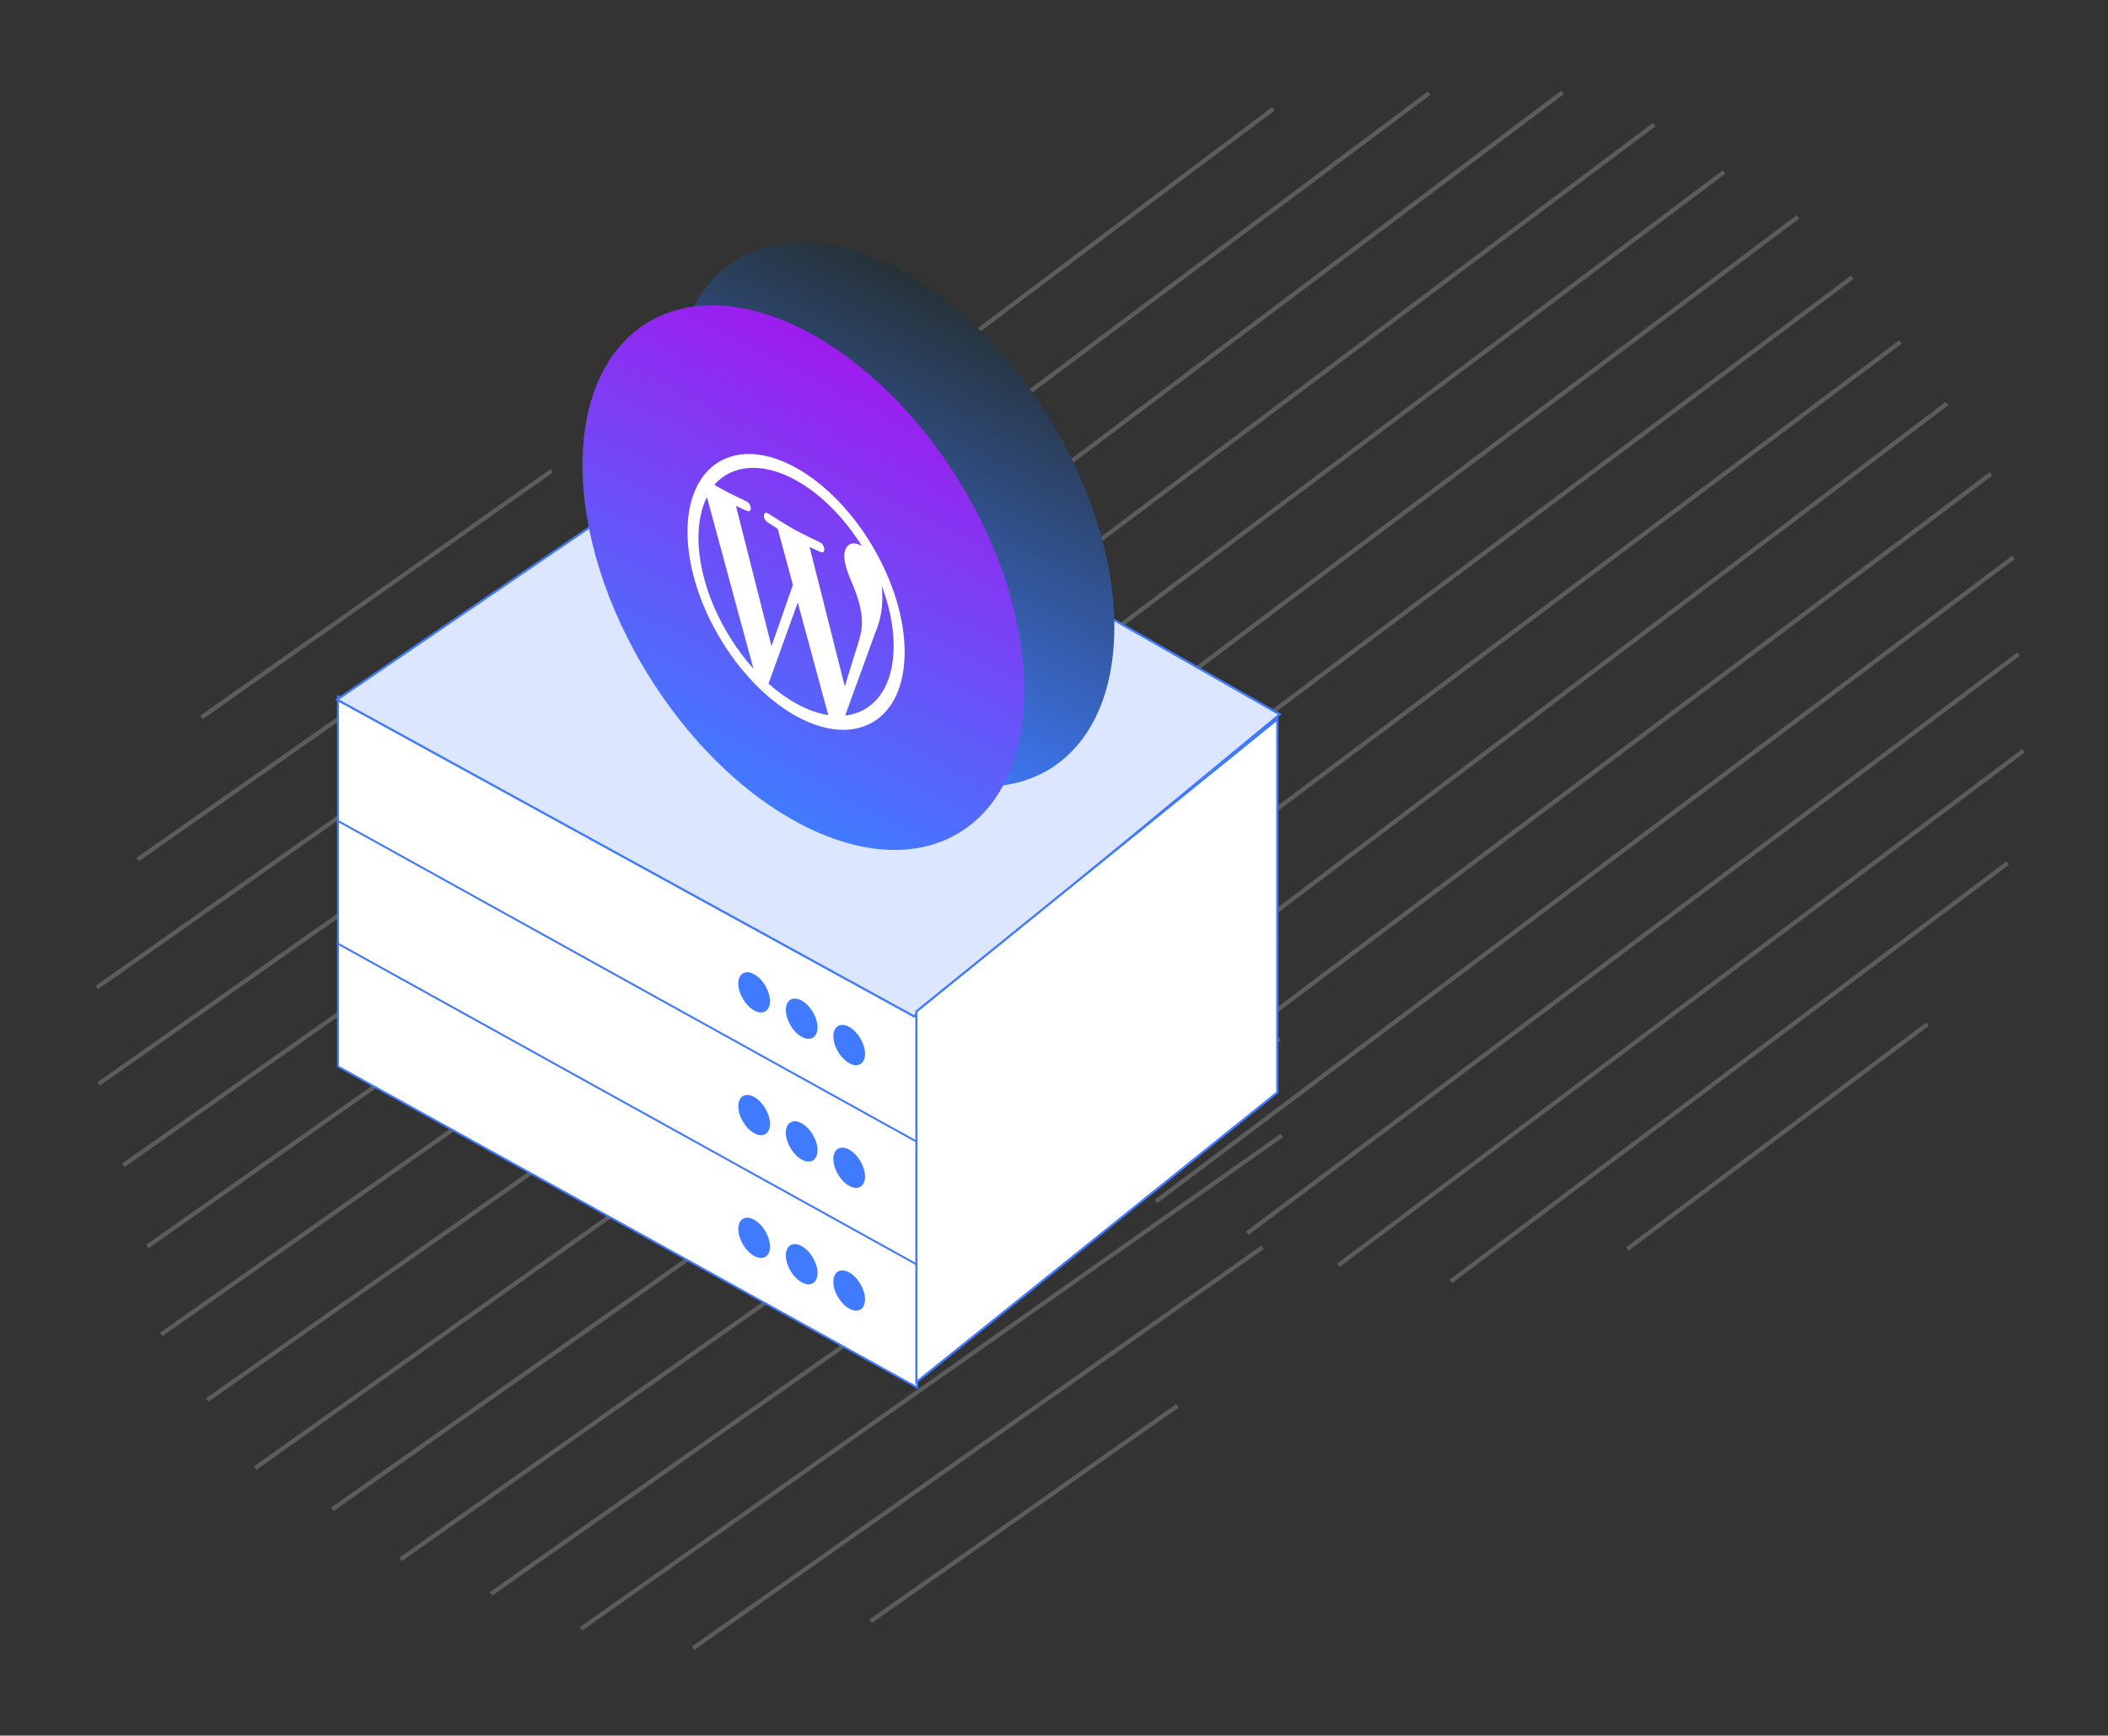
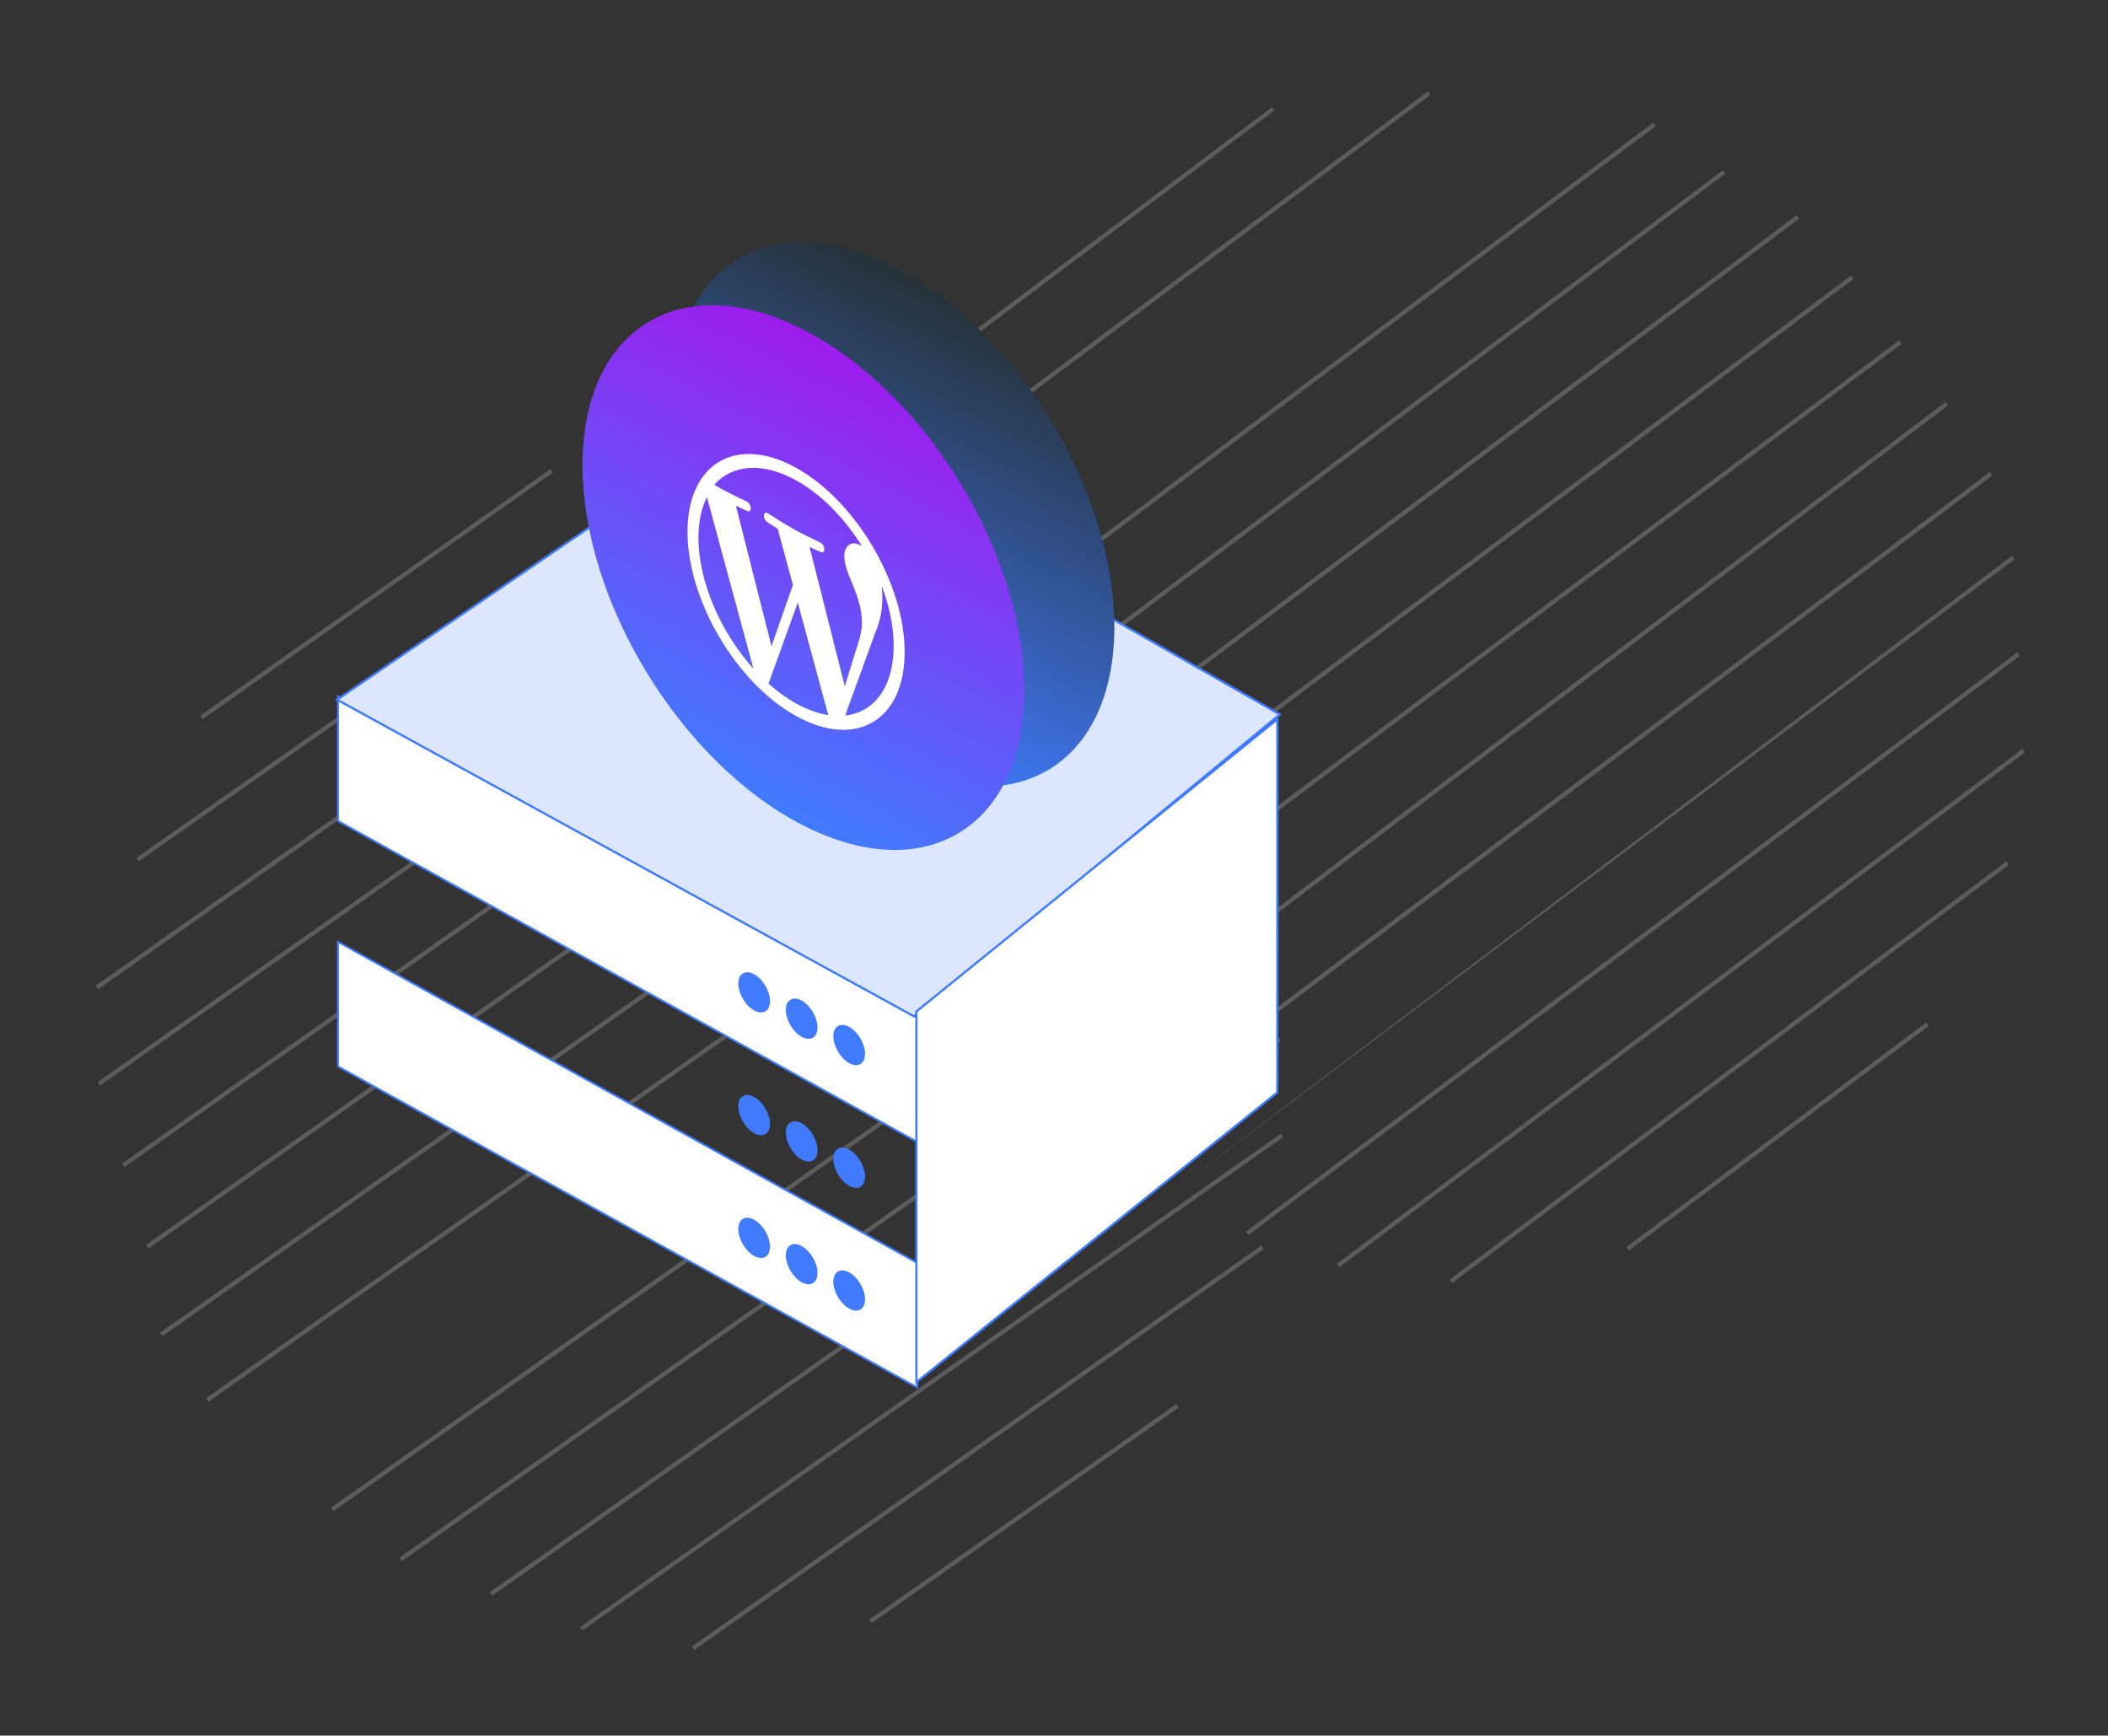
<svg xmlns="http://www.w3.org/2000/svg" width="957" height="788" viewBox="0 0 957 788" fill="none">
  <rect x="0" y="0" width="957" height="788" fill="#333333" stroke="none" />
  <g opacity="0.2">
    <path d="M533.988 637.5L394.666 735.303L395.792 736.907L535.113 639.103L533.988 637.5Z" fill="white" />
    <path d="M315.211 749.125L314.054 747.556L572.562 565.544L573.719 567.113L315.211 749.125Z" fill="white" />
    <path d="M264.354 740.293L263.258 738.736L581.453 514.698L582.539 516.316L264.354 740.293Z" fill="white" />
    <path d="M580.45 470.836L222.332 722.89L223.459 724.492L581.578 472.439L580.45 470.836Z" fill="white" />
    <path d="M182.445 708.793L181.358 707.175L579.492 426.853L580.639 428.482L182.445 708.793Z" fill="white" />
    <path d="M151.392 686.123L150.245 684.495L570.47 388.62L571.617 390.248L151.392 686.123Z" fill="white" />
-     <path d="M551.418 356.159L115.324 665.719L116.458 667.317L552.552 357.757L551.418 356.159Z" fill="white" />
    <path d="M531.244 327.531L93.534 634.804L94.66 636.407L532.369 329.135L531.244 327.531Z" fill="white" />
    <path d="M510.214 297.518L72.616 605.055L73.742 606.658L511.341 299.121L510.214 297.518Z" fill="white" />
    <path d="M67.39 566.818L66.304 565.2L486.469 269.314L487.615 270.942L67.39 566.818Z" fill="white" />
    <path d="M56.527 529.88L55.37 528.312L453.575 247.941L454.661 249.559L56.527 529.88Z" fill="white" />
    <path d="M422.566 225.431L44.282 491.283L45.409 492.886L423.692 227.035L422.566 225.431Z" fill="white" />
    <path d="M44.502 449.175L43.345 447.607L381.447 209.5L382.594 211.129L44.502 449.175Z" fill="white" />
    <path d="M320.806 208.051L61.901 389.465L63.026 391.07L321.931 209.655L320.806 208.051Z" fill="white" />
    <path d="M92.023 326.544L90.876 324.915L249.964 212.957L251.06 214.515L92.023 326.544Z" fill="white" />
  </g>
  <g opacity="0.2">
    <path d="M874.5 464.207L738.261 566.261L739.436 567.829L875.675 465.775L874.5 464.207Z" fill="white" />
    <path d="M659.27 582.526L658.065 580.994L910.837 391.096L912.042 392.628L659.27 582.526Z" fill="white" />
    <path d="M608.165 575.267L607.021 573.744L918.156 340L919.292 341.584L608.165 575.267Z" fill="white" />
    <path d="M915.801 296.19L565.626 559.168L566.802 560.734L916.978 297.757L915.801 296.19Z" fill="white" />
-     <path d="M525.323 546.307L524.187 544.723L913.487 252.258L914.683 253.85L525.323 546.307Z" fill="white" />
+     <path d="M525.323 546.307L913.487 252.258L914.683 253.85L525.323 546.307Z" fill="white" />
    <path d="M493.586 524.606L492.389 523.014L903.29 214.32L904.487 215.913L493.586 524.606Z" fill="white" />
    <path d="M883.246 182.462L456.906 505.324L458.089 506.886L884.429 184.024L883.246 182.462Z" fill="white" />
    <path d="M862.198 154.47L434.173 475.095L435.348 476.663L863.373 156.039L862.198 154.47Z" fill="white" />
    <path d="M840.253 125.12L412.347 446.005L413.523 447.573L841.429 126.688L840.253 125.12Z" fill="white" />
    <path d="M405.945 407.948L404.809 406.364L815.649 97.662L816.846 99.254L405.945 407.948Z" fill="white" />
    <path d="M393.948 371.363L392.743 369.831L782.112 77.313L783.248 78.897L393.948 371.363Z" fill="white" />
    <path d="M750.423 55.771L380.518 333.161L381.694 334.729L751.599 57.338L750.423 55.771Z" fill="white" />
-     <path d="M379.439 291.067L378.234 289.535L708.833 41.115L710.029 42.708L379.439 291.067Z" fill="white" />
    <path d="M648.176 41.536L394.989 230.849L396.162 232.418L649.35 43.106L648.176 41.536Z" fill="white" />
    <path d="M423.156 167.029L421.96 165.436L577.519 48.625L578.663 50.148L423.156 167.029Z" fill="white" />
  </g>
  <rect x="0.437" y="0.742" width="300.486" height="56.556" transform="matrix(0.875 0.485 0 1 153.053 426.678)" fill="white" stroke="#407BFF" />
  <circle cx="8.222" cy="8.222" r="8.222" transform="matrix(0.875 0.485 0 1 335.181 549.801)" fill="#407BFF" />
  <circle cx="8.222" cy="8.222" r="8.222" transform="matrix(0.875 0.485 0 1 356.755 561.761)" fill="#407BFF" />
  <circle cx="8.222" cy="8.222" r="8.222" transform="matrix(0.875 0.485 0 1 378.33 573.719)" fill="#407BFF" />
-   <rect x="0.437" y="0.742" width="300.486" height="56.556" transform="matrix(0.875 0.485 0 1 153.053 370.948)" fill="white" stroke="#407BFF" />
  <circle cx="8.222" cy="8.222" r="8.222" transform="matrix(0.875 0.485 0 1 335.181 494.07)" fill="#407BFF" />
  <circle cx="8.222" cy="8.222" r="8.222" transform="matrix(0.875 0.485 0 1 356.755 506.031)" fill="#407BFF" />
  <circle cx="8.222" cy="8.222" r="8.222" transform="matrix(0.875 0.485 0 1 378.33 517.989)" fill="#407BFF" />
  <rect x="0.437" y="0.742" width="300.486" height="56.556" transform="matrix(0.875 0.485 0 1 153.053 315.219)" fill="white" stroke="#407BFF" />
  <circle cx="8.222" cy="8.222" r="8.222" transform="matrix(0.875 0.485 0 1 335.181 438.343)" fill="#407BFF" />
  <circle cx="8.222" cy="8.222" r="8.222" transform="matrix(0.875 0.485 0 1 356.755 450.303)" fill="#407BFF" />
  <circle cx="8.222" cy="8.222" r="8.222" transform="matrix(0.875 0.485 0 1 378.33 462.26)" fill="#407BFF" />
  <path d="M342.478 188.368L152.999 317.66L414.926 461.441L580.999 324.347L342.478 188.368Z" fill="#DCE7FF" stroke="#407BFF" />
  <circle cx="112.551" cy="112.551" r="112.551" transform="matrix(0.891 0.454 0 1 305.334 69.828)" fill="url(#paint0_linear_358_147)" />
  <circle cx="112.551" cy="112.551" r="112.551" transform="matrix(0.891 0.454 0 1 264.457 98.611)" fill="url(#paint1_linear_358_147)" />
  <path d="M400.296 265.995C403.746 275.125 405.709 284.493 405.709 293.299C405.709 311.985 396.854 323.405 383.681 324.881L397.215 287.642C399.741 281.81 400.583 276.495 400.583 271.362C400.583 269.46 400.476 267.644 400.296 265.995ZM367.514 248.312C370.171 249.644 372.574 250.624 372.574 250.624C374.965 251.597 374.686 247.426 372.299 246.249C372.299 246.249 365.09 242.887 360.47 240.326C356.099 237.903 348.763 233.133 348.763 233.133C346.36 231.66 346.048 235.643 348.455 237.118C348.455 237.118 350.673 238.634 353.076 240.102L359.977 265.554L350.242 293.407L334.104 229.656C336.769 230.993 339.172 231.996 339.172 231.996C341.575 232.976 341.292 228.803 338.905 227.64C338.905 227.64 331.734 224.313 327.1 221.745C326.279 221.289 325.301 220.71 324.266 220.103C332.284 211.036 345.937 209.517 361.402 218.089C372.94 224.485 383.439 235.339 391.329 247.983C391.14 247.864 390.955 247.733 390.75 247.619C386.396 245.206 383.307 247.828 383.307 252.482C383.307 256.662 385.414 261.366 387.661 266.782C389.349 271.099 391.317 276.525 391.317 282.789C391.317 287.087 389.863 291.348 387.944 297.259L383.529 311.647L367.51 248.244L367.514 248.312ZM361.402 319.384C357.052 316.972 352.854 313.927 348.882 310.392L362.178 273.588L375.795 323.811C375.893 324.115 376 324.399 376.115 324.688C371.515 323.984 366.565 322.255 361.402 319.393M317.086 244.174C317.086 236.829 318.467 230.616 320.927 225.686L342.056 303.611C327.285 287.21 317.091 264.234 317.086 244.174ZM361.402 212.383C334.231 197.322 312.112 210.351 312.112 241.417C312.112 272.483 334.231 310.033 361.402 325.094C388.573 340.155 410.692 327.126 410.692 296.06C410.692 264.994 388.573 227.444 361.402 212.383Z" fill="white" />
  <path d="M416.04 459.213V627.515L579.884 495.994V326.577L416.04 459.213Z" fill="white" stroke="#407BFF" />
  <defs>
    <linearGradient id="paint0_linear_358_147" x1="112.551" y1="0" x2="112.551" y2="225.103" gradientUnits="userSpaceOnUse">
      <stop stop-color="#263238" />
      <stop offset="1" stop-color="#407BFF" />
    </linearGradient>
    <linearGradient id="paint1_linear_358_147" x1="112.551" y1="0" x2="112.551" y2="225.103" gradientUnits="userSpaceOnUse">
      <stop stop-color="#9E1CEE" />
      <stop offset="1" stop-color="#407BFF" />
    </linearGradient>
  </defs>
</svg>